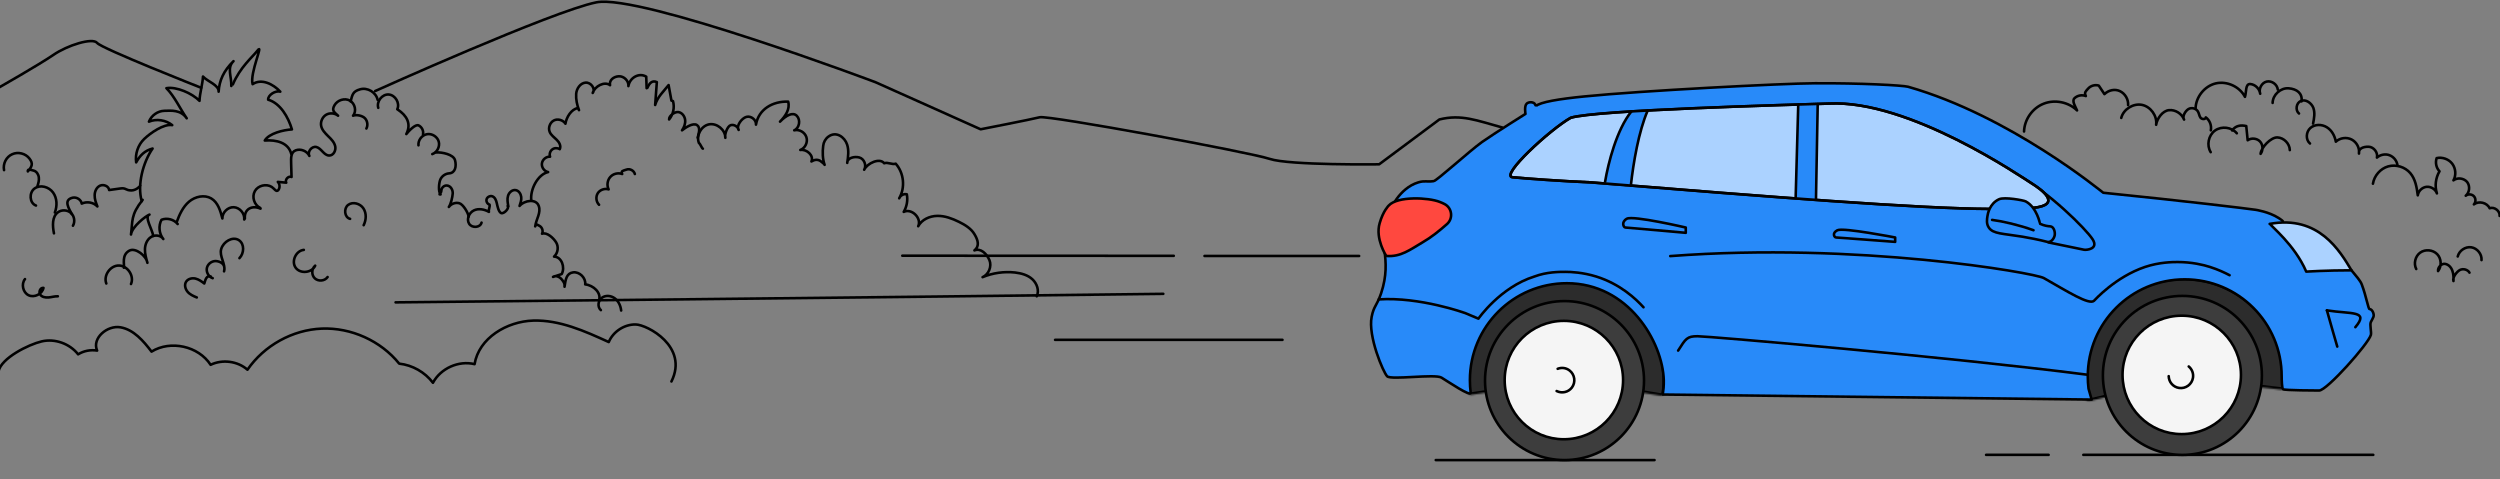
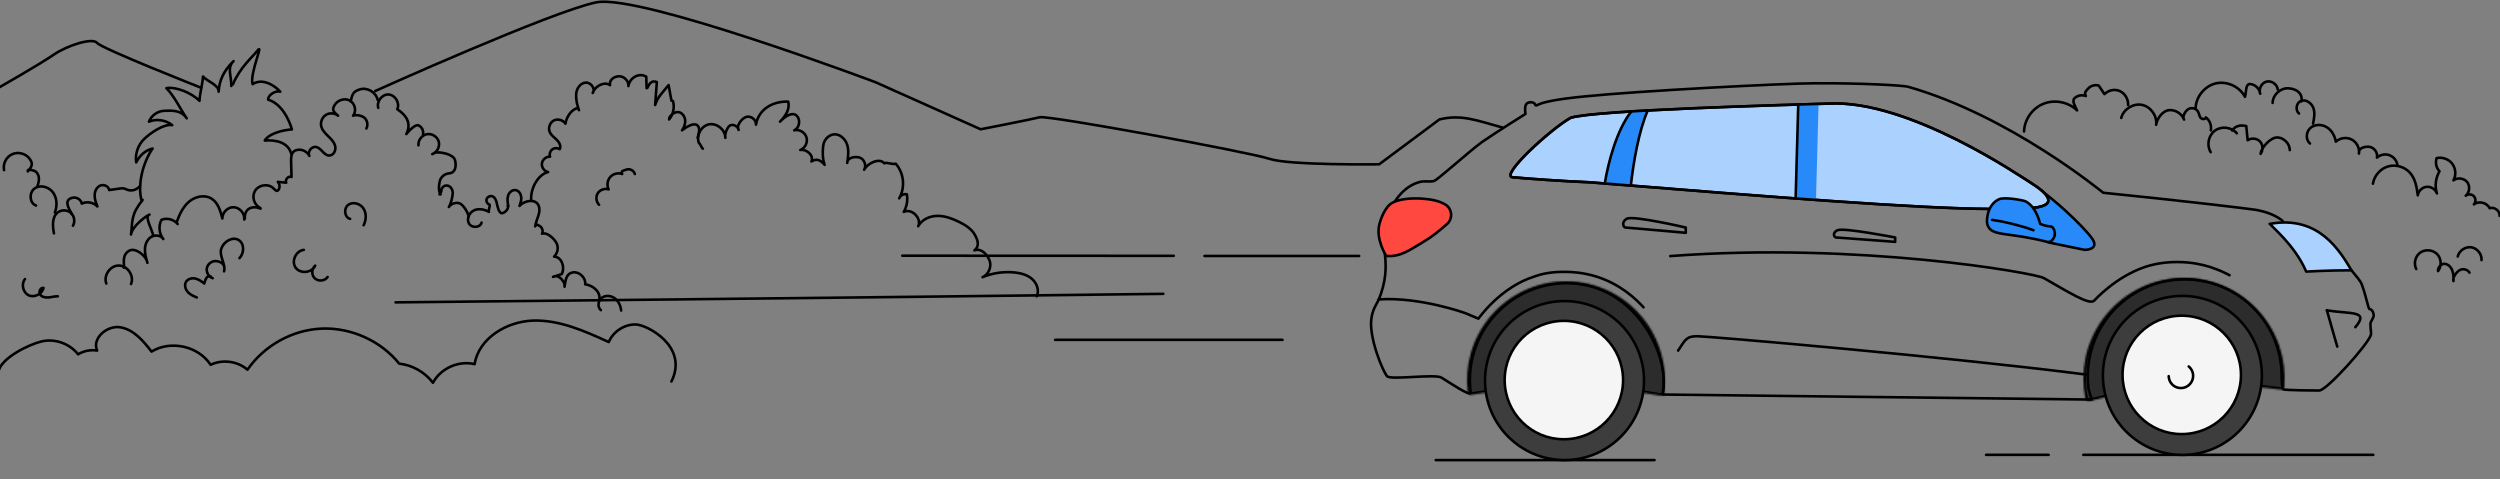
<svg xmlns="http://www.w3.org/2000/svg" width="1440" height="276" viewBox="0 0 1440 276" fill="none">
  <rect x="0" y="0" width="1440" height="276" fill="#808080" stroke="none" />
  <path d="M1165.85 75.734C1166.07 68.81 1170.69 62.258 1177.17 59.726C1183.57 57.195 1191.46 58.758 1196.38 63.598C1195.48 61.439 1193.25 58.237 1194.89 56.599C1196.53 54.961 1199.28 54.44 1201.44 55.333C1200.47 53.249 1201.22 52.802 1202.71 51.089C1204.2 49.377 1206.73 48.632 1208.89 49.303C1210 50.941 1211.05 52.578 1212.16 54.217C1214.54 51.908 1218.12 51.089 1221.1 52.504C1224.08 53.919 1226.01 57.269 1225.79 60.545" stroke="black" stroke-width="1.5" stroke-miterlimit="10" stroke-linecap="round" stroke-linejoin="round" />
  <path d="M1221.84 67.916C1223.11 62.928 1228.69 59.428 1233.75 60.396C1238.82 61.439 1242.61 66.725 1241.94 71.862C1242.47 68.214 1245.67 63.821 1249.32 63.449C1252.96 63.077 1256.76 65.459 1258.03 68.884C1256.84 67.172 1258.7 63.97 1260.48 62.853C1262.27 61.737 1264.95 62.407 1265.99 64.194C1266.66 65.31 1266.74 66.725 1267.48 67.767C1268.3 68.81 1270.39 68.884 1270.54 67.619C1272.84 69.257 1273.96 72.309 1273.44 75.064" stroke="black" stroke-width="1.5" stroke-miterlimit="10" stroke-linecap="round" stroke-linejoin="round" />
  <path d="M1273.36 87.647C1270.91 83.701 1272.02 77.968 1275.82 75.213C1279.62 72.458 1285.43 73.203 1288.4 76.776" stroke="black" stroke-width="1.5" stroke-miterlimit="10" stroke-linecap="round" stroke-linejoin="round" />
  <path d="M1285.72 75.139C1287.66 72.384 1290.56 71.862 1293.84 72.607C1294.14 75.362 1294.36 78.042 1294.66 80.797C1296.74 79.308 1299.95 79.606 1301.73 81.467C1303.52 83.329 1303.67 86.53 1302.1 88.615C1302.4 84.892 1308.06 79.01 1311.78 79.159C1315.51 79.308 1318.86 82.733 1318.93 86.456" stroke="black" stroke-width="1.5" stroke-miterlimit="10" stroke-linecap="round" stroke-linejoin="round" />
  <path d="M1264.65 62.481C1264.8 55.855 1269.79 49.6 1276.27 48.037C1282.75 46.547 1290.04 49.898 1293.1 55.78C1293.99 53.025 1293.24 48.185 1296.15 48.409C1299.05 48.632 1301.51 51.164 1301.88 53.993C1300.84 51.238 1302.7 47.664 1305.6 46.994C1308.51 46.324 1311.71 48.632 1312.01 51.611" stroke="black" stroke-width="1.5" stroke-miterlimit="10" stroke-linecap="round" stroke-linejoin="round" />
  <path d="M1309.03 59.279C1309.1 54.589 1313.64 50.494 1318.26 50.866C1322.95 51.238 1326.3 53.695 1325.71 58.386" stroke="black" stroke-width="1.5" stroke-miterlimit="10" stroke-linecap="round" stroke-linejoin="round" />
  <path d="M1324.22 65.385C1321.98 63.524 1322.58 59.354 1325.26 58.163C1328.09 56.971 1331.37 59.28 1332.48 62.109C1333.53 65.013 1332.93 68.214 1332.33 71.192" stroke="black" stroke-width="1.5" stroke-miterlimit="10" stroke-linecap="round" stroke-linejoin="round" />
  <path d="M1330.55 82.658C1327.94 80.499 1328.24 75.957 1330.77 73.724C1333.3 71.49 1337.32 71.49 1340.23 73.277C1343.13 75.064 1344.84 78.266 1345.44 81.616C1347.82 79.382 1351.62 78.861 1354.52 80.35C1357.43 81.839 1359.21 85.19 1358.77 88.466C1358.32 85.488 1361.3 84.445 1364.35 84.52C1367.33 84.669 1369.78 87.87 1369.11 90.774C1371.05 89.062 1374.03 88.466 1376.41 89.434C1378.87 90.402 1380.66 92.71 1380.95 95.316" stroke="black" stroke-width="1.5" stroke-miterlimit="10" stroke-linecap="round" stroke-linejoin="round" />
  <path d="M1366.81 105.814C1367.55 101.198 1371.13 97.103 1375.59 95.837C1380.13 94.571 1385.27 96.135 1388.32 99.709C1391.3 103.208 1392.05 107.973 1392.64 112.515C1393.01 109.984 1395.17 107.899 1397.71 107.601C1400.24 107.378 1402.84 109.016 1403.66 111.398C1402.32 107.154 1402.92 102.463 1405.15 98.666C1403.29 96.73 1402.62 93.678 1403.51 91.072C1406.79 90.327 1410.51 91.667 1412.52 94.348C1414.53 97.028 1414.83 100.974 1413.19 103.878C1415.5 102.091 1419.22 102.612 1421.08 104.846C1422.87 107.154 1422.5 110.877 1420.27 112.738C1421.61 111.622 1423.77 111.77 1424.96 113.036C1426.15 114.302 1426.15 116.461 1424.96 117.727C1427.79 115.568 1432.55 116.684 1434.04 119.961C1436.72 118.918 1440.07 121.524 1439.77 124.353" stroke="black" stroke-width="1.5" stroke-miterlimit="10" stroke-linecap="round" stroke-linejoin="round" />
  <path d="M1391.75 154.955C1390.11 151.753 1391.23 147.509 1394.06 145.499C1396.96 143.414 1401.35 143.861 1403.81 146.393C1406.27 148.924 1406.49 153.317 1404.33 156.146C1404.03 154.136 1406.19 151.753 1408.2 151.977C1410.21 152.2 1411.85 153.913 1412.52 155.848C1413.27 157.784 1413.27 159.869 1413.19 161.879C1412.45 159.943 1415.13 156.37 1416.99 155.476C1418.85 154.583 1421.38 155.253 1422.42 157.04" stroke="black" stroke-width="1.5" stroke-miterlimit="10" stroke-linecap="round" stroke-linejoin="round" />
  <path d="M1415.65 147.733C1416.47 144.382 1420.04 141.925 1423.47 142.446C1426.89 142.968 1429.65 146.392 1429.35 149.817" stroke="black" stroke-width="1.5" stroke-miterlimit="10" stroke-linecap="round" stroke-linejoin="round" />
  <path d="M292.786 118.769C292.414 116.759 292.041 114.674 292.637 112.739C293.233 110.803 295.169 109.09 297.179 109.537C298.891 109.909 300.008 111.696 300.232 113.483C300.455 115.27 299.785 116.983 299.264 118.621C302.167 115.27 308.794 114.377 310.283 118.546C311.772 122.567 308.868 125.992 308.273 130.385C309.017 128.672 308.868 129.193 310.581 130.012C312.219 130.757 313.038 132.99 312.219 134.628C315.048 133.586 318.771 137.085 320.334 139.617C321.898 142.148 321.377 145.797 319.143 147.807C323.536 147.956 325.621 153.987 323.536 157.859C321.898 158.38 320.186 158.901 318.548 159.497C320.111 158.454 322.27 159.422 323.462 160.837C324.653 162.251 325.397 163.294 325.174 165.155C325.77 160.986 326.291 157.412 330.088 156.891C333.811 156.369 337.534 160.092 337.087 163.815C341.778 164.262 346.617 168.729 344.979 173.122" stroke="black" stroke-width="1.5" stroke-miterlimit="10" stroke-linecap="round" stroke-linejoin="round" />
  <path d="M346.096 178.631C344.011 176.845 344.458 173.196 346.617 171.558C348.776 169.92 351.978 170.218 354.137 171.856C356.296 173.494 357.488 176.174 357.786 178.855" stroke="black" stroke-width="1.5" stroke-miterlimit="10" stroke-linecap="round" stroke-linejoin="round" />
  <path d="M292.414 118.695C293.531 119.96 290.106 123.46 288.617 122.715C287.128 121.971 286.532 118.695 286.16 117.057C285.787 115.419 285.117 113.557 283.479 113.036C282.213 112.664 280.65 113.483 280.278 114.749C279.905 116.014 280.724 117.503 281.99 117.876C282.362 119.141 281.246 120.779 281.618 122.045C279.012 120.556 275.587 119.886 272.907 121.226C270.152 122.566 268.588 126.289 270.226 128.895C271.864 131.501 276.629 131.203 277.374 128.225" stroke="black" stroke-width="1.5" stroke-miterlimit="10" stroke-linecap="round" stroke-linejoin="round" />
  <path d="M269.928 124.8C269.704 122.567 266.726 117.653 264.567 117.057C262.333 116.461 259.876 117.355 258.536 119.216C259.727 117.504 260.621 113.558 260.77 111.473C260.919 109.388 259.579 107.005 257.419 106.857C255.781 106.708 254.218 108.197 254.218 109.835C254.218 111.473 252.133 112.068 253.771 111.994C252.356 110.356 252.803 105.442 253.622 103.432C254.516 101.421 256.526 100.007 258.685 99.858C262.259 99.634 263.003 95.763 262.11 92.338C261.291 88.913 254.516 87.573 251.016 87.796" stroke="black" stroke-width="1.5" stroke-miterlimit="10" stroke-linecap="round" stroke-linejoin="round" />
  <path d="M306.039 115.493C305.22 109.313 309.687 100.453 315.718 99.113C313.484 98.666 311.846 96.358 312.144 94.124C312.442 91.891 314.601 90.104 316.835 90.253C316.314 88.764 316.835 87.051 318.101 86.083C319.292 85.115 321.153 85.115 322.419 85.934C323.313 84.073 322.121 81.914 320.632 80.499C319.217 79.085 317.356 77.819 316.612 75.957C315.644 73.649 316.76 70.597 318.994 69.405C321.228 68.214 324.355 69.107 325.695 71.267C326.216 67.544 329.12 62.853 332.843 62.258C333.066 62.63 333.29 63.077 333.513 63.449C332.396 60.62 331.652 57.12 331.875 54.067C332.098 51.015 334.257 47.888 337.236 47.59C340.288 47.292 343.192 51.089 341.405 53.546C342.522 49.675 348.255 46.622 351.382 49.079C350.787 46.175 353.467 44.09 356.445 43.941C359.423 43.792 362.253 46.622 361.955 49.6C362.699 44.761 368.135 41.633 372.23 44.165C372.304 46.398 372.379 48.632 372.453 50.791" stroke="black" stroke-width="1.5" stroke-miterlimit="10" stroke-linecap="round" stroke-linejoin="round" />
  <path d="M372.9 50.568C374.091 47.888 375.655 46.101 378.335 47.292C378.037 51.685 377.665 56.078 377.367 60.471C378.782 55.706 382.058 52.876 385.111 49.005C385.632 51.983 386.153 54.961 386.749 57.939C387.046 58.014 387.344 58.163 387.642 58.237C388.684 61.885 387.791 65.906 385.408 68.81C385.185 66.725 388.759 64.194 390.844 64.566C392.928 64.938 394.418 67.023 394.641 69.108C394.864 71.192 394.045 73.352 392.854 75.064C394.864 73.426 399.257 70.597 401.416 72.011C403.65 73.426 402.459 76.776 401.863 79.308" stroke="black" stroke-width="1.5" stroke-miterlimit="10" stroke-linecap="round" stroke-linejoin="round" />
  <path d="M404.841 85.637C404.32 85.562 403.203 82.51 402.608 82.435C400.821 78.117 403.799 72.607 408.341 71.639C412.882 70.746 417.796 74.692 417.796 79.382C417.201 77.521 418.988 72.607 420.924 72.086C422.859 71.565 425.019 72.905 425.465 74.841C423.902 72.532 427.252 68.065 429.933 67.321C432.613 66.576 435.666 69.033 435.442 71.788C436.931 62.928 445.047 58.237 453.982 58.535C455.173 62.853 452.418 66.874 449.291 70.075C452.716 66.502 456.662 64.342 458.97 66.725C461.278 69.108 460.459 73.724 457.481 75.064C460.385 74.319 463.587 76.181 464.48 79.01C465.448 81.839 463.81 85.339 460.981 86.381C464.703 85.785 468.873 89.583 467.384 93.008C467.607 92.933 467.831 92.784 467.979 92.71C469.543 91.816 471.404 91.817 472.819 92.933C473.713 93.603 474.606 94.273 474.978 94.944C473.787 91.593 473.712 87.498 474.159 83.999C474.383 81.914 475.425 79.978 477.137 78.712C481.605 75.362 486.519 78.936 487.933 83.254C489.05 86.605 488.529 90.327 488.008 93.827C488.008 90.923 492.103 89.955 494.932 90.7C497.762 91.444 499.251 95.241 497.762 97.773C499.549 93.976 506.771 90.7 509.302 94.05C511.313 93.231 513.918 95.018 515.929 94.273C520.694 99.634 521.513 108.048 517.939 114.228C518.609 112.515 520.619 111.473 522.332 111.919C523.002 115.344 522.332 118.993 520.545 122.045C525.161 119.812 531.043 125.694 528.884 130.31C530.969 126.438 535.511 124.428 539.829 124.353C544.222 124.279 548.391 125.843 552.338 127.778C555.837 129.491 559.411 131.65 561.347 135.001C563.357 138.351 564.325 141.776 561.272 144.233C564.92 142.744 568.345 146.169 569.909 149.817C571.398 153.391 569.537 158.082 565.963 159.645C571.845 157.188 578.322 156.295 584.651 156.965C588.3 157.412 591.948 158.38 594.628 160.837C597.309 163.294 598.723 167.389 597.16 170.665" stroke="black" stroke-width="1.5" stroke-miterlimit="10" stroke-linecap="round" stroke-linejoin="round" />
  <path d="M345.053 117.95C343.341 116.238 343.043 113.334 344.309 111.324C345.575 109.313 348.33 108.345 350.563 109.09C349.446 106.856 349.819 103.878 351.457 102.017C353.095 100.081 355.998 99.336 358.381 100.23C357.488 98.368 358.902 98.368 360.838 97.698C362.774 96.954 365.156 98.219 365.678 100.23" stroke="black" stroke-width="1.5" stroke-miterlimit="10" stroke-linecap="round" stroke-linejoin="round" />
  <path d="M149.831 119.737C146.481 118.099 144.917 113.483 146.779 110.132C148.566 106.856 153.331 105.665 156.532 107.675C158.021 108.643 159.138 110.877 160.255 109.537C161.372 108.197 161.223 106.037 160.032 104.772C161.67 104.921 163.233 105.069 164.871 105.218C163.978 103.506 166.137 101.123 167.924 101.942C167.85 99.411 167.775 96.879 167.701 94.348C167.626 91.221 167.403 87.721 170.307 86.605C173.21 85.488 176.859 86.977 178.199 89.806C176.933 87.424 179.539 84.073 182.219 84.669C185.123 85.413 186.538 89.508 189.591 89.583C192.048 89.657 193.611 86.679 193.09 84.296C192.569 81.914 190.782 80.127 188.995 78.414C187.282 76.702 185.421 74.841 184.974 72.458C184.528 70.075 185.719 67.395 187.804 66.129C189.888 64.864 192.792 65.087 194.728 66.65C192.197 64.417 191.005 63.523 192.718 60.545C194.43 57.641 198.525 56.301 201.503 57.939C204.482 59.577 205.524 64.044 203.365 66.65C205.301 65.831 208.949 66.65 210.289 68.214C211.704 69.778 212.002 72.235 211.034 74.022" stroke="black" stroke-width="1.5" stroke-miterlimit="10" stroke-linecap="round" stroke-linejoin="round" />
  <path d="M217.884 62.108C216.767 58.46 220.118 54.142 223.915 54.44C227.712 54.737 230.467 59.428 228.829 62.928C234.413 66.576 237.019 71.267 234.041 77.223C235.307 75.585 239.253 71.341 241.114 72.234C242.976 73.128 244.092 75.362 243.646 77.372" stroke="black" stroke-width="1.5" stroke-miterlimit="10" stroke-linecap="round" stroke-linejoin="round" />
  <path d="M241.039 83.701C240.742 80.797 242.975 77.819 245.953 77.297C248.857 76.776 251.984 78.787 252.729 81.616C253.473 84.445 251.761 87.796 249.006 88.764" stroke="black" stroke-width="1.5" stroke-miterlimit="10" stroke-linecap="round" stroke-linejoin="round" />
  <path d="M217.511 57.492C216.618 53.174 211.629 50.196 207.385 51.462C203.141 52.653 202.993 54.589 201.95 58.386" stroke="black" stroke-width="1.5" stroke-miterlimit="10" stroke-linecap="round" stroke-linejoin="round" />
  <path d="M174.997 143.935C170.455 144.382 167.626 150.562 170.307 154.21C172.987 157.933 179.688 157.188 181.549 153.019C179.39 154.806 179.316 158.529 181.4 160.39C183.485 162.251 187.134 161.879 188.697 159.571" stroke="black" stroke-width="1.5" stroke-miterlimit="10" stroke-linecap="round" stroke-linejoin="round" />
  <path d="M201.653 126.066C198.376 125.247 197.855 120.035 200.536 118.025C203.216 116.014 207.46 117.206 209.321 120.035C211.183 122.864 210.959 126.661 209.47 129.714" stroke="black" stroke-width="1.5" stroke-miterlimit="10" stroke-linecap="round" stroke-linejoin="round" />
  <path d="M137.918 148.7C140.673 145.871 140.897 140.51 137.621 138.351C133.972 135.969 128.686 139.17 127.42 143.414C126.154 147.658 130.175 152.051 129.058 156.295C130.026 152.572 127.718 151.009 125.261 150.487C122.729 149.892 119.975 151.53 119.23 154.061C118.56 156.518 120.049 159.422 122.506 160.241" stroke="black" stroke-width="1.5" stroke-miterlimit="10" stroke-linecap="round" stroke-linejoin="round" />
  <path d="M113.348 171.335C111.338 170.516 109.328 169.622 107.988 167.984C106.647 166.346 106.052 163.815 107.318 162.102C108.434 160.539 110.668 160.018 112.604 160.464C114.465 160.911 116.103 162.102 117.667 163.294C118.337 160.911 119.082 158.454 121.39 159.273" stroke="black" stroke-width="1.5" stroke-miterlimit="10" stroke-linecap="round" stroke-linejoin="round" />
  <path d="M101.808 127.853C103.371 123.534 105.381 119.142 108.881 116.163C112.38 113.185 117.741 111.994 121.687 114.302C125.559 116.61 126.974 121.45 128.09 125.843C128.016 122.343 131.218 119.216 134.642 119.365C138.067 119.514 141.046 122.939 140.673 126.438" stroke="black" stroke-width="1.5" stroke-miterlimit="10" stroke-linecap="round" stroke-linejoin="round" />
  <path d="M141.046 125.843C140.599 120.184 145.439 118.099 150.055 120.184" stroke="black" stroke-width="1.5" stroke-miterlimit="10" stroke-linecap="round" stroke-linejoin="round" />
  <path d="M134.121 48.632C138.291 38.73 145.289 32.997 148.268 29.199C152.214 24.062 143.726 42.229 145.513 48.483C150.576 45.058 157.277 48.334 161.446 52.802C158.766 51.983 154.299 54.663 154.447 57.418C161.521 59.503 166.063 67.469 168.147 74.543C163.308 74.841 154.969 76.776 152.512 80.946C159.213 80.425 166.137 82.137 167.775 88.689" stroke="black" stroke-width="1.5" stroke-miterlimit="10" stroke-linecap="round" stroke-linejoin="round" />
  <path d="M133.228 49.526C133.451 44.016 130.547 39.028 134.493 35.23C128.835 40.74 126.303 46.398 125.931 52.802C126.154 48.93 119.528 46.994 116.922 44.09C116.699 48.558 115.061 53.621 114.912 58.088C110.817 53.844 101.659 49.749 95.851 50.791C100.467 55.408 103.818 62.779 107.541 68.139C104.116 63.077 98.531 63.747 94.734 63.821C90.862 63.896 87.214 66.501 85.8 70.075C90.118 68.288 95.553 69.108 99.202 72.086C94.362 71.192 86.619 76.627 83.045 80.052C79.471 83.477 77.758 88.689 78.428 93.529C80.662 89.434 83.417 86.753 87.884 85.562C82.375 93.529 78.95 106.484 81.63 115.866" stroke="black" stroke-width="1.5" stroke-miterlimit="10" stroke-linecap="round" stroke-linejoin="round" />
  <path d="M82.151 115.121C75.152 123.907 76.493 127.332 75.45 135.075C76.046 130.459 84.087 124.354 86.097 123.609C82.896 124.726 87.884 132.469 88.257 135.894" stroke="black" stroke-width="1.5" stroke-miterlimit="10" stroke-linecap="round" stroke-linejoin="round" />
  <path d="M102.329 129.044C100.169 126.364 96.223 125.321 93.022 126.587C91.16 130.012 91.607 134.628 94.064 137.681C92.649 135.447 89.15 135.075 86.916 136.564C84.683 138.053 83.566 140.808 83.491 143.488C83.417 146.169 84.162 148.775 84.906 151.381C84.31 147.36 78.056 142.446 74.482 144.382C69.866 146.913 71.802 152.423 71.355 154.21" stroke="black" stroke-width="1.5" stroke-miterlimit="10" stroke-linecap="round" stroke-linejoin="round" />
  <path d="M61.229 163.294C59.443 158.603 63.612 152.796 68.6 152.944C73.589 153.093 77.461 159.05 75.45 163.592" stroke="black" stroke-width="1.5" stroke-miterlimit="10" stroke-linecap="round" stroke-linejoin="round" />
  <path d="M2.335 97.996C1.591 94.348 3.601 90.327 7.026 88.838C10.376 87.275 14.769 88.391 17.003 91.37C19.236 94.348 18.418 95.912 16.035 98.741C15.737 97.028 17.747 97.847 19.46 98.294C21.098 98.741 22.215 100.528 22.364 102.24C22.587 103.953 22.066 105.665 21.545 107.303" stroke="black" stroke-width="1.5" stroke-miterlimit="10" stroke-linecap="round" stroke-linejoin="round" />
  <path d="M20.726 118.397C16.928 116.982 16.63 110.952 19.907 108.569C23.183 106.186 28.171 107.601 30.554 110.877C32.936 114.153 33.011 118.62 31.596 122.418" stroke="black" stroke-width="1.5" stroke-miterlimit="10" stroke-linecap="round" stroke-linejoin="round" />
  <path d="M80.737 106.931C80.737 107.229 78.429 109.686 75.674 109.686C72.174 109.686 72.696 108.048 69.271 108.569C67.112 108.867 65.027 109.165 62.867 109.462C62.644 107.229 59.74 106.037 57.656 106.931C55.645 107.824 54.529 110.207 54.529 112.441C54.454 114.674 55.273 116.834 56.092 118.918C53.858 116.536 50.061 115.866 47.083 117.28C46.711 115.047 44.254 113.409 41.946 113.855C36.138 115.121 39.935 120.407 41.35 123.311" stroke="black" stroke-width="1.5" stroke-miterlimit="10" stroke-linecap="round" stroke-linejoin="round" />
  <path d="M42.02 130.012C43.36 127.704 42.839 124.428 40.828 122.641C38.818 120.854 35.542 120.705 33.383 122.269C29.884 124.875 30.256 130.161 31.075 134.405" stroke="black" stroke-width="1.5" stroke-miterlimit="10" stroke-linecap="round" stroke-linejoin="round" />
  <path d="M14.397 160.762C12.089 163.592 13.206 168.506 16.482 170.069C19.758 171.633 24.3 169.399 25.044 165.825C23.257 165.527 22.14 168.133 23.108 169.622C24.076 171.112 26.161 171.484 27.948 171.335C29.735 171.186 31.522 170.59 33.309 170.665" stroke="black" stroke-width="1.5" stroke-miterlimit="10" stroke-linecap="round" stroke-linejoin="round" />
  <path d="M216.097 52.429C216.097 52.429 318.25 6.416 343.49 1.353C368.73 -3.71 504.314 47.367 504.314 47.367L564.846 74.468C564.846 74.468 593.884 68.81 598.872 67.544C603.935 66.278 719.937 87.721 731.329 91.519C742.646 95.316 794.392 94.646 794.392 94.646L829.089 68.81C841.746 65.683 850.606 69.405 865.274 73.426" stroke="black" stroke-width="1.5" stroke-miterlimit="10" stroke-linecap="round" stroke-linejoin="round" />
  <path d="M-0.867 50.568C-0.867 50.568 22.438 37.315 30.702 31.656C38.892 25.997 53.411 21.53 55.943 24.732C58.474 27.933 115.88 50.568 115.88 50.568" stroke="black" stroke-width="1.5" stroke-miterlimit="10" stroke-linecap="round" stroke-linejoin="round" />
  <path d="M-0.867 213.924C0.697 206.255 16.407 198.437 24.001 196.65C31.596 194.863 40.158 197.916 44.998 204.095C48.2 202.085 52.146 201.341 55.943 201.936C52.816 194.788 61.825 187.194 69.419 188.534C77.014 189.874 82.598 196.352 87.289 202.532C98.234 195.756 114.316 199.33 121.315 210.126C128.09 206.85 136.876 207.967 142.535 212.956C152.139 199.032 168.445 189.949 185.347 189.279C202.248 188.609 219.298 196.278 229.945 209.456C237.54 210.275 244.762 214.37 249.378 220.476C253.846 212.137 264.195 207.52 273.353 209.754C275.81 194.714 291.967 185.109 307.156 184.662C322.345 184.216 336.789 190.693 350.638 197.022C353.169 190.991 359.647 186.747 366.199 186.896C372.751 187.045 396.8 199.554 386.749 219.731" stroke="black" stroke-width="1.5" stroke-miterlimit="10" stroke-linecap="round" stroke-linejoin="round" />
  <mask id="path-43-inside-1_5144_17758" fill="white">
    <path d="M956.269 227.94C957.358 228.119 958.391 227.382 958.532 226.286C959.5 218.782 958.964 211.154 956.949 203.848C954.757 195.898 950.866 188.519 945.545 182.219C940.223 175.919 933.599 170.849 926.127 167.358C918.656 163.868 910.517 162.04 902.27 162.001C894.024 161.962 885.867 163.712 878.363 167.132C870.859 170.551 864.187 175.559 858.806 181.808C853.425 188.057 849.464 195.399 847.197 203.327C845.113 210.614 844.505 218.237 845.401 225.75C845.532 226.846 846.558 227.594 847.649 227.425L901.684 219.049C901.893 219.017 902.106 219.018 902.315 219.052L956.269 227.94Z" />
  </mask>
  <path d="M956.269 227.94C957.358 228.119 958.391 227.382 958.532 226.286C959.5 218.782 958.964 211.154 956.949 203.848C954.757 195.898 950.866 188.519 945.545 182.219C940.223 175.919 933.599 170.849 926.127 167.358C918.656 163.868 910.517 162.04 902.27 162.001C894.024 161.962 885.867 163.712 878.363 167.132C870.859 170.551 864.187 175.559 858.806 181.808C853.425 188.057 849.464 195.399 847.197 203.327C845.113 210.614 844.505 218.237 845.401 225.75C845.532 226.846 846.558 227.594 847.649 227.425L901.684 219.049C901.893 219.017 902.106 219.018 902.315 219.052L956.269 227.94Z" fill="#2C2C2C" stroke="black" stroke-width="3" mask="url(#path-43-inside-1_5144_17758)" />
  <mask id="path-44-inside-2_5144_17758" fill="white">
    <path d="M1313.63 224.462C1314.72 224.589 1315.72 223.803 1315.81 222.702C1316.44 214.935 1315.5 207.114 1313.04 199.707C1310.37 191.666 1305.97 184.309 1300.14 178.152C1294.32 171.995 1287.22 167.189 1279.34 164.07C1271.47 160.952 1263 159.598 1254.54 160.103C1246.08 160.608 1237.84 162.96 1230.39 166.994C1222.94 171.028 1216.46 176.645 1211.41 183.451C1206.37 190.257 1202.87 198.086 1201.17 206.388C1199.61 214.035 1199.61 221.913 1201.16 229.549C1201.38 230.632 1202.46 231.294 1203.54 231.036L1257.66 218.082C1257.88 218.028 1258.12 218.014 1258.35 218.041L1313.63 224.462Z" />
  </mask>
  <path d="M1313.63 224.462C1314.72 224.589 1315.72 223.803 1315.81 222.702C1316.44 214.935 1315.5 207.114 1313.04 199.707C1310.37 191.666 1305.97 184.309 1300.14 178.152C1294.32 171.995 1287.22 167.189 1279.34 164.07C1271.47 160.952 1263 159.598 1254.54 160.103C1246.08 160.608 1237.84 162.96 1230.39 166.994C1222.94 171.028 1216.46 176.645 1211.41 183.451C1206.37 190.257 1202.87 198.086 1201.17 206.388C1199.61 214.035 1199.61 221.913 1201.16 229.549C1201.38 230.632 1202.46 231.294 1203.54 231.036L1257.66 218.082C1257.88 218.028 1258.12 218.014 1258.35 218.041L1313.63 224.462Z" fill="#2C2C2C" stroke="black" stroke-width="3" mask="url(#path-44-inside-2_5144_17758)" />
-   <path d="M1354.45 155.699C1357.28 159.199 1359.58 161.656 1360.4 163.889C1362.93 170.59 1364.13 178.036 1364.87 178.036C1366.51 178.036 1367.7 181.163 1367.1 182.503C1366.73 183.397 1366.29 184.216 1365.62 185.481C1364.87 186.971 1366.06 191.438 1365.62 192.927C1364.13 198.139 1340.3 224.943 1335.83 224.943C1334.34 224.943 1315.58 224.868 1314.99 224.198C1314.39 223.528 1314.24 218.837 1314.24 216.753C1314.24 185.928 1289.22 160.911 1258.4 160.911C1227.57 160.911 1202.56 185.928 1202.56 216.753C1202.56 219.21 1202.71 221.592 1203 223.9L1204.79 230.155C1122.44 229.187 1040.1 228.219 957.748 227.251C958.12 224.943 958.418 222.188 958.344 218.986C957.674 196.799 937.868 163.145 902.502 163.145C871.677 163.145 846.66 188.162 846.66 218.986C846.66 221.443 846.809 223.826 847.107 226.134C847.479 228.963 834.003 219.731 830.28 217.497C826.557 215.264 801.243 218.986 799.009 216.753C796.775 214.519 787.841 193.523 790.074 182.503C791.34 176.1 792.903 176.547 795.509 168.952C802.434 148.179 792.606 139.84 799.753 122.939C800.721 120.705 805.933 108.42 816.878 105.069C820.75 103.878 821.643 104.921 825.813 104.325C827.302 104.325 846.437 86.977 853.585 81.839C860.807 76.776 878.676 65.608 878.676 65.608C878.676 65.608 877.857 60.992 879.421 59.652C880.538 58.684 882.771 58.609 883.888 59.652C884.484 60.247 884.558 61.215 884.633 61.141C886.941 58.833 898.109 56.971 912.554 55.557C944.942 52.281 1026.84 48.037 1045.31 47.962C1071.74 47.813 1096.01 49.153 1099.06 49.972C1157.81 66.725 1210.75 110.579 1211.49 111.026C1259.14 115.866 1293.69 120.035 1299.28 120.854C1299.28 120.854 1306.87 121.971 1312.45 125.545C1312.75 125.768 1313.12 125.991 1313.12 125.991C1315.28 127.406 1313.79 126.438 1314.91 127.406" fill="#288AF9" />
  <path d="M1354.45 155.699C1357.28 159.199 1359.58 161.656 1360.4 163.889C1362.93 170.59 1364.13 178.036 1364.87 178.036C1366.51 178.036 1367.7 181.163 1367.1 182.503C1366.73 183.397 1366.29 184.216 1365.62 185.481C1364.87 186.971 1366.06 191.438 1365.62 192.927C1364.13 198.139 1340.3 224.943 1335.83 224.943C1334.34 224.943 1315.58 224.868 1314.99 224.198C1314.39 223.528 1314.24 218.837 1314.24 216.753C1314.24 185.928 1289.22 160.911 1258.4 160.911C1227.57 160.911 1202.56 185.928 1202.56 216.753C1202.56 219.21 1202.71 221.592 1203 223.9L1204.79 230.155C1122.44 229.187 1040.1 228.219 957.748 227.251C958.12 224.943 958.418 222.188 958.344 218.986C957.674 196.799 937.868 163.145 902.502 163.145C871.677 163.145 846.66 188.162 846.66 218.986C846.66 221.443 846.809 223.826 847.107 226.134C847.479 228.963 834.003 219.731 830.28 217.497C826.557 215.264 801.243 218.986 799.009 216.753C796.775 214.519 787.841 193.523 790.074 182.503C791.34 176.1 792.903 176.547 795.509 168.952C802.434 148.179 792.606 139.84 799.753 122.939C800.721 120.705 805.933 108.42 816.878 105.069C820.75 103.878 821.643 104.921 825.813 104.325C827.302 104.325 846.437 86.977 853.585 81.839C860.807 76.776 878.676 65.608 878.676 65.608C878.676 65.608 877.857 60.992 879.421 59.652C880.538 58.684 882.771 58.609 883.888 59.652C884.484 60.247 884.558 61.215 884.633 61.141C886.941 58.833 898.109 56.971 912.554 55.557C944.942 52.281 1026.84 48.037 1045.31 47.962C1071.74 47.813 1096.01 49.153 1099.06 49.972C1157.81 66.725 1210.75 110.579 1211.49 111.026C1259.14 115.866 1293.69 120.035 1299.28 120.854C1299.28 120.854 1306.87 121.971 1312.45 125.545C1312.75 125.768 1313.12 125.991 1313.12 125.991C1315.28 127.406 1313.79 126.438 1314.91 127.406" stroke="black" stroke-width="1.5" stroke-miterlimit="10" stroke-linecap="round" stroke-linejoin="round" />
  <path d="M1162.35 101.049C1179.77 110.281 1201.74 132.097 1205.39 137.904C1208.89 143.488 1201.81 144.084 1200.47 143.861C1193.62 142.446 1186.77 141.031 1179.85 139.617" fill="#288AF9" />
  <path d="M1162.35 101.049C1179.77 110.281 1201.74 132.097 1205.39 137.904C1208.89 143.488 1201.81 144.084 1200.47 143.861C1193.62 142.446 1186.77 141.031 1179.85 139.617" stroke="black" stroke-width="1.5" stroke-miterlimit="10" stroke-linecap="round" stroke-linejoin="round" />
  <path d="M1170.99 119.737C1188.34 118.025 1175.75 109.09 1170.54 105.814C1164.59 102.091 1099.81 57.418 1053.65 59.652C1030.57 60.396 918.883 63.374 904.736 67.842C892.823 74.543 863.785 101.347 871.231 102.091C878.677 102.836 899.524 104.325 916.649 105.069C1020.44 113.483 1105.24 120.184 1145.97 120.333" fill="#ABD2FF" />
  <path d="M1170.99 119.737C1188.34 118.025 1175.75 109.09 1170.54 105.814C1164.59 102.091 1099.81 57.418 1053.65 59.652C1030.57 60.396 918.883 63.374 904.736 67.842C892.823 74.543 863.785 101.347 871.231 102.091C878.677 102.836 899.524 104.325 916.649 105.069C1020.44 113.483 1105.24 120.184 1145.97 120.333" stroke="black" stroke-width="1.5" stroke-miterlimit="10" stroke-linecap="round" stroke-linejoin="round" />
  <path d="M925.5 98.5L924 106L935.5 107H939L941.5 90.5L944.5 76.5L949 64L939 64.5L933.5 74L928.5 87L925.5 98.5Z" fill="#288AF9" />
  <path d="M1034 114.5L1035.5 60.5L1047.5 59.5L1046 115.5L1034 114.5Z" fill="#288AF9" />
  <path d="M1170.99 119.737C1188.34 118.025 1175.75 109.09 1170.54 105.814C1164.59 102.091 1099.81 57.418 1053.65 59.652C1030.57 60.396 918.883 63.374 904.736 67.842C892.823 74.543 863.785 101.347 871.231 102.091C878.677 102.836 899.524 104.325 916.649 105.069C1020.44 113.483 1105.24 120.184 1145.97 120.333" stroke="black" stroke-width="1.5" stroke-miterlimit="10" stroke-linecap="round" stroke-linejoin="round" />
  <path d="M966.608 201.936C971.001 195.012 971.746 193.671 977.777 193.671C983.808 193.671 1121.77 205.51 1201.89 215.785" stroke="black" stroke-width="1.5" stroke-miterlimit="10" stroke-linecap="round" stroke-linejoin="round" />
  <path d="M794.169 172.452C817.846 170.888 843.98 180.344 843.98 180.344L851.575 183.546C851.575 183.546 864.083 165.453 883.814 159.273C890.962 156.593 898.109 156.593 901.609 156.593C904.959 156.593 911.66 156.891 919.404 159.273C933.252 163.592 942.261 172.154 946.654 176.994" stroke="black" stroke-width="1.5" stroke-miterlimit="10" stroke-linecap="round" stroke-linejoin="round" />
  <path d="M936.156 131.054C937.05 131.054 971.001 134.107 971.001 134.107V131.054C971.001 131.054 940.549 123.981 937.049 125.991C933.55 128.002 935.337 131.054 936.156 131.054Z" stroke="black" stroke-width="1.5" stroke-miterlimit="10" stroke-linecap="round" stroke-linejoin="round" />
  <path d="M1057.52 136.787C1058.34 136.787 1091.62 139.319 1091.62 139.319V136.787C1091.62 136.787 1061.76 130.98 1058.34 132.618C1054.99 134.33 1056.7 136.787 1057.52 136.787Z" stroke="black" stroke-width="1.5" stroke-miterlimit="10" stroke-linecap="round" stroke-linejoin="round" />
  <path d="M1179.25 139.319C1174.04 137.979 1169.28 137.085 1164.96 136.341C1153.64 134.479 1148.06 134.777 1145.6 131.129C1144.04 128.895 1144.48 126.364 1144.78 124.428C1144.93 123.385 1145.9 117.28 1151.48 114.749C1154.61 113.334 1165.55 115.344 1166.82 116.014C1173.3 119.514 1175.01 128.821 1175.08 128.895C1177.39 130.012 1179.63 130.31 1180.97 130.384C1182.98 130.533 1183.87 133.586 1183.5 135.596C1183.05 137.606 1181.26 139.84 1179.25 139.319Z" fill="#288AF9" stroke="black" stroke-width="1.5" stroke-miterlimit="10" stroke-linecap="round" stroke-linejoin="round" />
  <path d="M1147.46 126.661C1153.42 127.406 1163.1 129.64 1171.29 132.618" stroke="black" stroke-width="1.5" stroke-miterlimit="10" stroke-linecap="round" stroke-linejoin="round" />
  <path d="M1340.3 178.78C1342.31 185.705 1344.92 195.309 1346.26 199.628" stroke="black" stroke-width="1.5" stroke-miterlimit="10" stroke-linecap="round" stroke-linejoin="round" />
  <path d="M1356.68 188.459C1364.87 178.78 1354.45 181.014 1340.3 178.78" stroke="black" stroke-width="1.5" stroke-miterlimit="10" stroke-linecap="round" stroke-linejoin="round" />
  <path d="M939.358 106.931C940.847 93.529 943.9 75.659 949.037 63.747" stroke="black" stroke-width="1.5" stroke-miterlimit="10" stroke-linecap="round" stroke-linejoin="round" />
  <path d="M924.541 104.623C926.328 93.975 931.168 74.766 939.73 64.119" stroke="black" stroke-width="1.5" stroke-miterlimit="10" stroke-linecap="round" stroke-linejoin="round" />
  <path d="M1035.78 60.396C1035.26 78.265 1034.81 96.135 1034.29 114.004" stroke="black" stroke-width="1.5" stroke-miterlimit="10" stroke-linecap="round" stroke-linejoin="round" />
-   <path d="M1047 60C1046.65 78.333 1046.35 96.667 1046 115" stroke="black" stroke-width="1.5" stroke-miterlimit="10" stroke-linecap="round" stroke-linejoin="round" />
  <path d="M676.083 147.36C603.936 147.36 519.727 147.286 519.727 147.286" stroke="black" stroke-width="1.5" stroke-miterlimit="10" stroke-linecap="round" stroke-linejoin="round" />
  <path d="M782.852 147.435C770.195 147.435 709.737 147.435 693.803 147.435" stroke="black" stroke-width="1.5" stroke-miterlimit="10" stroke-linecap="round" stroke-linejoin="round" />
  <path d="M738.7 195.756C694.622 195.756 650.917 195.756 607.733 195.756" stroke="black" stroke-width="1.5" stroke-miterlimit="10" stroke-linecap="round" stroke-linejoin="round" />
  <path d="M670.052 169.25C525.757 171.112 227.861 174.164 227.861 174.164" stroke="black" stroke-width="1.5" stroke-miterlimit="10" stroke-linecap="round" stroke-linejoin="round" />
  <path d="M1367 262C1310.8 262 1255.07 262 1200 262" stroke="black" stroke-width="1.5" stroke-miterlimit="10" stroke-linecap="round" stroke-linejoin="round" />
  <path d="M953 265C910.594 265 868.546 265 827 265" stroke="black" stroke-width="1.5" stroke-miterlimit="10" stroke-linecap="round" stroke-linejoin="round" />
  <path d="M1180 262C1167.88 262 1155.87 262 1144 262" stroke="black" stroke-width="1.5" stroke-miterlimit="10" stroke-linecap="round" stroke-linejoin="round" />
  <path d="M901.162 265C926.451 265 946.952 244.499 946.952 219.21C946.952 193.921 926.451 173.42 901.162 173.42C875.873 173.42 855.372 193.921 855.372 219.21C855.372 244.499 875.873 265 901.162 265Z" fill="#3D3D3D" stroke="black" stroke-width="1.5" stroke-miterlimit="10" stroke-linecap="round" stroke-linejoin="round" />
  <path d="M866.689 218.912C866.689 200.075 881.952 184.811 900.79 184.811C919.627 184.811 934.89 200.075 934.89 218.912C934.89 237.749 919.627 253.013 900.79 253.013C882.027 253.087 866.689 237.824 866.689 218.912Z" fill="#F5F5F5" stroke="black" stroke-width="1.5" stroke-miterlimit="10" stroke-linecap="round" stroke-linejoin="round" />
-   <path d="M897.216 212.434C899.449 211.541 902.055 211.839 904.066 213.402C907.118 215.785 907.714 220.178 905.406 223.23C903.321 225.985 899.598 226.73 896.62 225.241" stroke="black" stroke-width="1.5" stroke-miterlimit="10" stroke-linecap="round" stroke-linejoin="round" />
  <path d="M1257.06 262.022C1282.35 262.022 1302.85 241.521 1302.85 216.232C1302.85 190.942 1282.35 170.441 1257.06 170.441C1231.77 170.441 1211.27 190.942 1211.27 216.232C1211.27 241.521 1231.77 262.022 1257.06 262.022Z" fill="#3D3D3D" stroke="black" stroke-width="1.5" stroke-miterlimit="10" stroke-linecap="round" stroke-linejoin="round" />
  <path d="M1222.59 215.934C1222.59 197.096 1237.85 181.833 1256.69 181.833C1275.52 181.833 1290.79 197.096 1290.79 215.934C1290.79 234.771 1275.52 250.034 1256.69 250.034C1237.92 250.109 1222.59 234.845 1222.59 215.934Z" fill="#F5F5F5" stroke="black" stroke-width="1.5" stroke-miterlimit="10" stroke-linecap="round" stroke-linejoin="round" />
  <path d="M1260.71 211.094C1262.57 212.658 1263.54 215.04 1263.16 217.572C1262.57 221.369 1259 224.049 1255.12 223.454C1251.7 222.932 1249.24 220.029 1249.17 216.678" stroke="black" stroke-width="1.5" stroke-miterlimit="10" stroke-linecap="round" stroke-linejoin="round" />
  <path d="M1307.32 128.97C1335.61 123.758 1347.75 144.531 1354.45 155.699C1340.3 155.699 1328.39 156.444 1328.39 156.444C1321.69 140.808 1307.69 130.012 1307.54 128.895" fill="#ABD2FF" />
  <path d="M1307.32 128.97C1335.61 123.758 1347.75 144.531 1354.45 155.699C1340.3 155.699 1328.39 156.444 1328.39 156.444C1321.69 140.808 1307.69 130.012 1307.54 128.895" stroke="black" stroke-width="1.5" stroke-miterlimit="10" stroke-linecap="round" stroke-linejoin="round" />
  <path d="M962.066 147.509C1070.03 139.319 1172.03 157.188 1177.24 160.167C1190.87 167.91 1203.3 175.802 1206.13 173.271C1206.65 172.75 1218.57 159.496 1235.54 153.763C1243.73 151.009 1251.4 150.934 1254.23 150.934C1262.57 150.934 1269.2 152.572 1272.92 153.763C1277.61 155.252 1281.41 157.039 1284.24 158.529" stroke="black" stroke-width="1.5" stroke-miterlimit="10" stroke-linecap="round" stroke-linejoin="round" />
  <path d="M799.903 118.397C804.966 112.887 822.761 113.706 829.313 116.312C830.355 116.684 831.249 117.131 832.142 117.578C836.46 119.886 837.131 125.917 833.408 129.118C829.015 132.99 824.399 136.713 819.485 139.542C812.262 143.786 806.827 148.105 798.488 147.434C798.488 147.434 792.01 137.606 794.691 128.523C796.701 121.449 799.903 118.397 799.903 118.397Z" fill="#FF483F" stroke="black" stroke-width="1.5" stroke-miterlimit="10" stroke-linecap="round" stroke-linejoin="round" />
</svg>